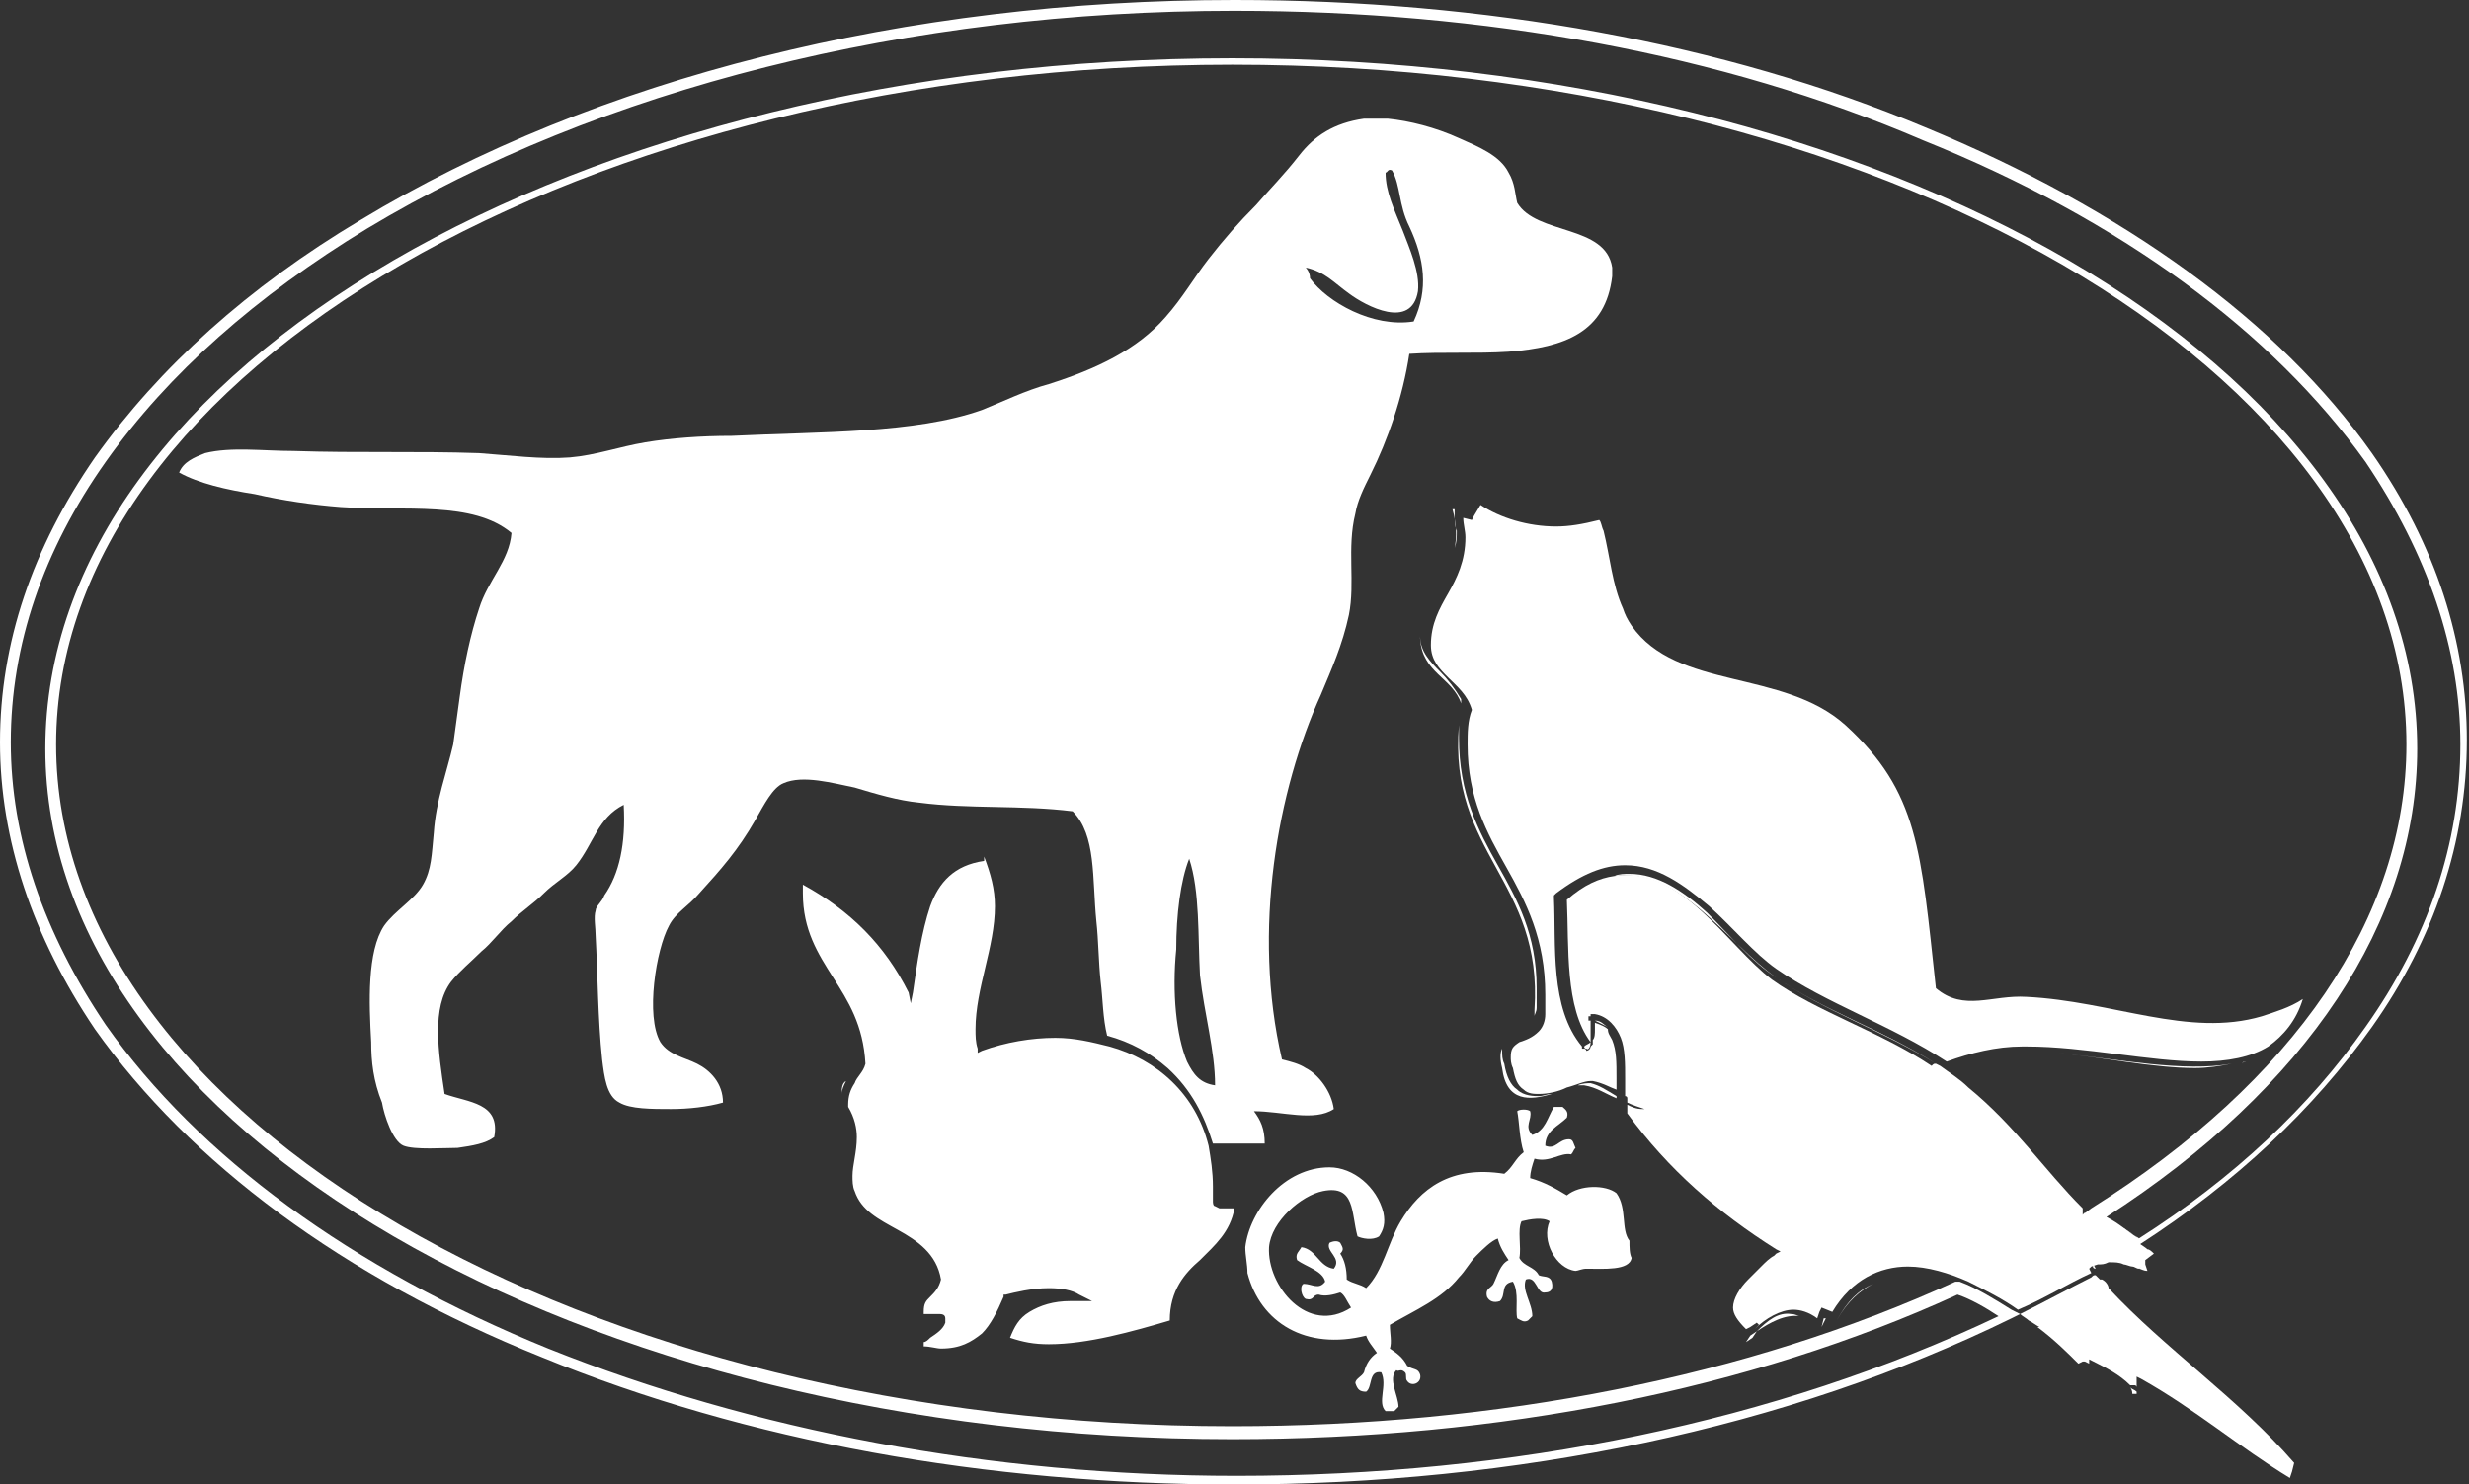
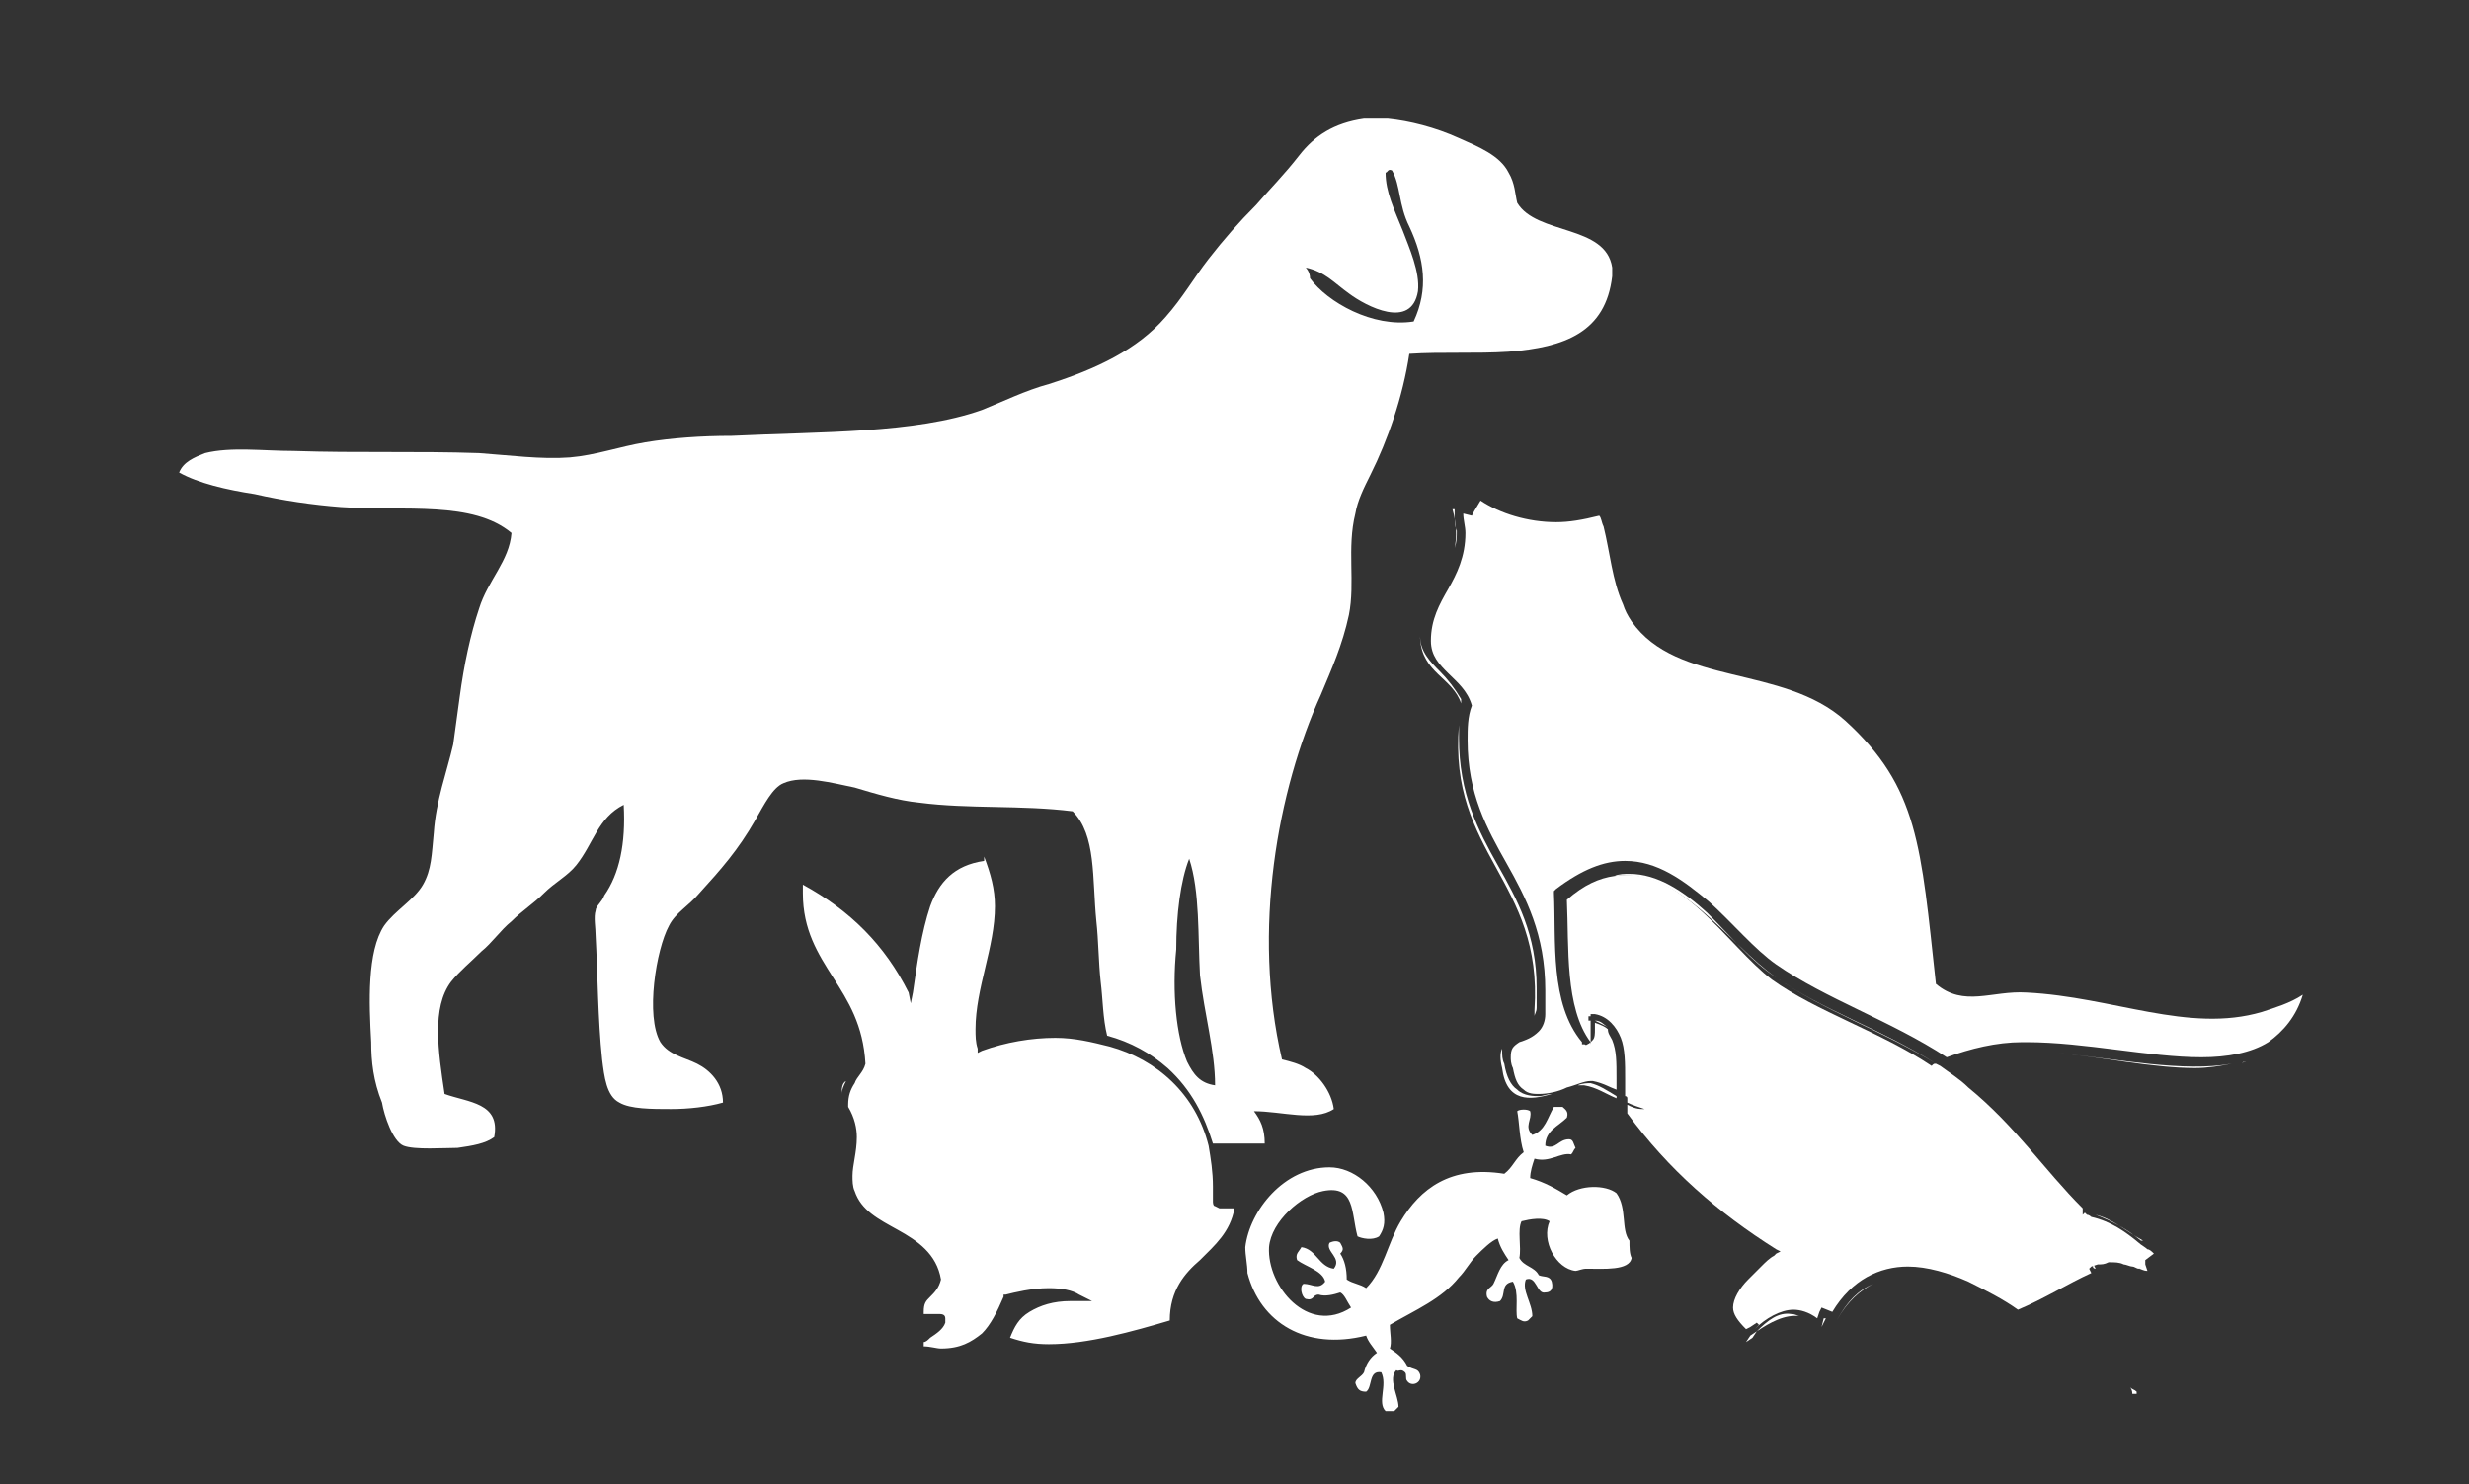
<svg xmlns="http://www.w3.org/2000/svg" xml:space="preserve" id="Layer_1" x="0" y="0" style="enable-background:new 0 0 114.4 68.8" version="1.1" viewBox="0 0 114.4 68.8">
  <rect x="0" y="0" width="114.4" height="68.8" fill="#333333" stroke="none" />
  <style>.st0{fill:none}.st1{fill:#fff}</style>
-   <path d="M98.9 64.3zM98.9 64.2c0-.1-.1-.1-.1-.2l.1.2zM99.1 64.4c0-.1 0-.1 0 0 0-.1 0-.1 0 0 0-.1 0 0 0 0zM99.4 58.5zM97.7 59.5c2.6 3 6 5.2 8.5 8.2v-.1l-.1-.1c-.3-.4-.7-.8-1-1.1-1.9-1.9-4.1-3.6-6-5.5-.5-.4-.9-.9-1.4-1.4zM99.1 64.4z" class="st0" />
  <path d="M97.1 56.3c.8.3 1.5.7 2.1 1.2h.1c-.9-.5-1.4-1-2.2-1.2z" class="st1" />
-   <path d="M57.2 68.8c-11.5 0-22.6-2-32.1-5.9-9.2-3.7-16.3-9-20.7-15.2C1.5 43.4 0 38.9 0 34.4c0-4.6 1.5-9 4.4-13.2 3-4.2 7.1-7.9 12.3-11C27.6 3.6 42 0 57.2 0c11.6 0 22.7 2 32 5.9 9.2 3.8 16.4 9 20.7 15.1 3 4.3 4.4 8.8 4.4 13.3 0 4.7-1.5 9.2-4.4 13.3-2.7 3.8-6.3 7.2-10.8 10.1l-.1.2-.1-.1c-.6-.5-1.2-1-1.9-1.3l-.5-.2.4-.3c9.4-5.9 14.6-13.5 14.6-21.5C111.5 17.2 87.1 3 57.1 3S2.6 17.2 2.6 34.5 27 66.1 57.1 66.1c12.3 0 23.9-2.3 33.5-6.7h.2c.8.3 1.6.8 2.4 1.3l.4.2-.4.2c-10.4 5.1-22.9 7.7-36 7.7zm0-68.3C42.1.5 27.8 4.1 17 10.6c-5.1 3.1-9.2 6.7-12.1 10.8C2 25.5.5 29.9.5 34.4c0 4.4 1.5 8.8 4.4 13.1 4.3 6.1 11.4 11.3 20.5 15 9.5 3.8 20.5 5.9 31.9 5.9 12.8 0 25-2.5 35.3-7.4-.6-.4-1.3-.8-1.9-1-9.6 4.4-21.2 6.7-33.6 6.7-30.3 0-55-14.4-55-32 0-17.7 24.7-32 55-32s54.9 14.4 54.9 32c0 8-5.1 15.7-14.4 21.7.6.3 1 .7 1.5 1 4.4-2.8 7.9-6.1 10.5-9.8 2.9-4.1 4.4-8.5 4.4-13.1 0-4.4-1.5-8.8-4.4-13.1-4.3-6-11.3-11.2-20.5-14.9-9.3-4-20.3-6-31.9-6z" class="st1" />
  <path d="M56.2 53h2.4c0-.7-.2-1.1-.5-1.5 1.3 0 2.8.5 3.7-.1-.1-.8-.7-1.6-1.3-1.9-.3-.2-.7-.3-1.1-.4-1.4-6-.2-12.5 1.8-16.9.5-1.2 1-2.3 1.3-3.7.3-1.5-.1-3.1.3-4.7.1-.6.4-1.2.7-1.8.8-1.6 1.5-3.6 1.8-5.6 1.5-.1 3.1 0 4.6-.1 2.6-.2 4.5-.9 4.8-3.5v-.4c-.3-2-3.5-1.5-4.4-3-.1-.4-.1-.9-.4-1.4-.4-.8-1.4-1.2-2.3-1.6-1.1-.5-2.3-.8-3.3-.9h-1.1c-1.4.2-2.3.8-3 1.7s-1.4 1.6-2 2.3c-.8.8-1.5 1.6-2.2 2.5s-1.2 1.8-2 2.7c-1.3 1.5-3.2 2.4-5.4 3.1-1.1.3-2.1.8-3.1 1.2-3.1 1.1-7.5 1-11.6 1.2-1.4 0-2.8.1-4 .3s-2.3.6-3.5.7c-1.3.1-2.8-.1-4.2-.2-2.9-.1-5.6 0-8.6-.1-1.4 0-2.9-.2-4.1.1-.5.2-1 .4-1.2.9.9.5 2.2.8 3.5 1 1.3.3 2.7.5 4 .6 3 .2 6.1-.3 7.9 1.2-.1 1.3-1.1 2.2-1.5 3.5-.4 1.2-.7 2.6-.9 4.1-.1.7-.2 1.5-.3 2.2-.3 1.3-.8 2.6-.9 4.1-.1 1-.1 1.7-.5 2.4s-1.3 1.2-1.8 1.9c-.8 1.2-.7 3.6-.6 5.4 0 .9.1 1.8.5 2.8.1.6.5 1.8 1 2 .5.2 1.9.1 2.5.1.7-.1 1.3-.2 1.7-.5.3-1.6-1.2-1.6-2.3-2-.3-2-.6-4 .3-5.2.4-.5.9-.9 1.4-1.4.5-.4.9-1 1.4-1.4.5-.5 1-.8 1.5-1.3s1.1-.8 1.5-1.3c.8-1 1-2.2 2.2-2.8.1 1.8-.2 3.2-.9 4.2-.1.3-.4.5-.4.7-.1.3 0 .8 0 1.2.1 1.8.1 3.8.3 5.7.1.8.2 1.7.8 2 .5.3 1.5.3 2.4.3.8 0 1.7-.1 2.4-.3 0-.9-.6-1.5-1.2-1.8-.6-.3-1.3-.4-1.7-1-.7-1.2-.2-4.3.4-5.4.3-.6.9-.9 1.4-1.5 1-1.1 1.8-2 2.6-3.4.4-.7.8-1.5 1.3-1.7.9-.4 2.3 0 3.3.2 1 .3 2 .6 3 .7 2.3.3 4.7.1 7.1.4 1.1 1.1.9 3.1 1.1 5.1.1.9.1 1.9.2 2.8.1.8.1 1.7.3 2.5 1.1.3 2 .8 2.8 1.5 1.1 1 1.7 2.2 2.1 3.5zm4.3-40.6c.9.2 1.3.7 2 1.2.8.6 2.9 1.7 3.2-.1.1-.9-.4-2-.7-2.8-.4-1-.8-1.8-.8-2.7.1 0 .1-.2.3-.1.4.7.3 1.6.8 2.6.7 1.5.9 2.9.2 4.4-1.9.3-4-.9-4.8-2 0-.3-.2-.5-.2-.5zm-6 31.6c0-1.6.2-3.2.6-4.2.5 1.5.4 3.6.5 5.4.2 1.8.7 3.5.7 5.1-.7-.1-1-.5-1.3-1.1-.5-1.2-.7-3.2-.5-5.2zM38.8 51.2z" class="st1" />
  <path d="M39 50.7c0-.2.1-.4.2-.6-.2.1-.2.4-.2.6z" class="st1" />
  <path d="m56.5 56-.2-.1c-.1 0-.1-.2-.1-.2V55c0-.7-.1-1.3-.2-1.9-.6-2.4-2.4-4-4.6-4.6-.8-.2-1.6-.4-2.5-.4-1.1 0-2.3.2-3.4.6l-.2.1v-.2c-.1-.3-.1-.6-.1-.9 0-1.9.9-3.8.9-5.7 0-.8-.2-1.5-.5-2.3v.2c-1.4.2-2.1 1-2.5 2.1-.4 1.2-.6 2.6-.8 4l-.1.5-.1-.5c-1.1-2.2-2.7-3.8-4.9-5v.4c0 1.7.7 2.8 1.4 3.9s1.4 2.2 1.5 4c-.1.4-.4.6-.5.9-.2.3-.3.6-.3 1v.1c.3.5.4 1 .4 1.4 0 .7-.2 1.3-.2 1.8 0 .2 0 .5.1.7.3.9 1.1 1.3 2 1.8s1.8 1.1 2 2.3c-.1.4-.3.6-.5.8s-.3.3-.3.7v.1h.7c.1 0 .3 0 .3.2v.2c-.1.3-.4.5-.7.7-.1.1-.2.2-.3.2v.2c.3 0 .6.1.8.1.9 0 1.4-.3 1.9-.7.4-.4.7-1 1-1.7V60h.1c.4-.1 1.2-.3 2-.3.6 0 1.1.1 1.4.3l.6.3h-1c-.8 0-1.4.2-1.9.5s-.7.7-.9 1.2c.6.2 1.1.3 1.8.3 1.8 0 3.9-.6 5.6-1.1 0-1.4.7-2.2 1.4-2.8.7-.7 1.4-1.3 1.6-2.4h-.7zM74.9 55.3c-.5-.4-1.7-.4-2.3.1-.5-.3-1-.6-1.7-.8 0-.3.1-.6.2-.9.7.2 1.2-.3 1.7-.2.1-.1.1-.2.2-.3-.1-.2-.1-.4-.3-.4-.5 0-.6.5-1.1.3 0-.7.6-.9 1-1.3.1-.3-.1-.4-.2-.5H72c-.3.5-.4 1.1-1 1.3-.4-.4 0-.7-.1-1.1-.1-.1-.5-.1-.6 0 .1.5.1 1.3.3 1.9-.4.3-.5.7-.9 1-2.5-.4-3.9.7-4.8 2.2-.6 1-.8 2.3-1.6 3.1-.3-.2-.6-.2-.9-.4 0-.5-.1-.9-.3-1.2.2-.2.1-.3 0-.5-.1-.1-.3-.1-.5 0-.2.4.6.7.2 1.2-.7-.1-.8-.9-1.5-1-.1.2-.3.3-.2.6.4.3 1.2.5 1.3 1-.3.4-.6.1-1 .1-.2.1-.1.6.1.7.4.1.3-.2.6-.2.3.1.7 0 1-.1.2.1.3.4.5.7-2 1.3-3.9-1-3.8-2.8.1-1.2 1.5-2.4 2.5-2.6 1.5-.3 1.3 1 1.6 2.1.2.1.7.2 1 0 .2-.3.3-.6.2-1.1-.3-1.2-1.4-2.1-2.5-2.1-2.1 0-3.7 2-3.9 3.7 0 .4.1.8.1 1.2.6 2.3 2.7 3.6 5.5 2.9.1.3.3.5.5.8-.3.2-.5.5-.6.9-.1.2-.4.3-.4.5.1.3.2.4.5.4.3-.2.1-1 .7-.9.3.6-.2 1.4.2 1.8h.4l.2-.2c0-.5-.5-1.3-.1-1.7.1.1.2-.1.4.1.1.1 0 .3.1.4.2.3.7.1.6-.3-.1-.3-.3-.2-.6-.4-.2-.4-.5-.6-.8-.8.1-.3 0-.7 0-1.1 1.2-.7 2.4-1.2 3.2-2.2.3-.3.5-.7.8-1s.7-.7 1-.8c.1.4.3.7.5 1-.4.2-.5.7-.7 1.1-.1.2-.4.2-.3.6.1.2.3.3.6.2.3-.3 0-.8.6-.9.3.5.1 1.3.2 1.7.2.1.3.2.5.1l.2-.2c0-.6-.5-1.2-.3-1.7.5-.2.5.7.9.6.2 0 .4-.1.3-.5-.1-.3-.4-.2-.6-.3-.2-.4-.7-.4-.9-.8.1-.5-.1-1.3.1-1.7.4-.1 1-.2 1.3 0-.4.9.3 2.2 1.2 2.3.1 0 .3-.1.5-.1.8 0 2 .1 2.1-.5-.1-.2-.1-.5-.1-.8-.4-.5-.1-1.5-.6-2.2zM71.2 46.5v-.7c0-2.5-.9-4.1-1.8-5.7-.9-1.6-1.8-3.3-1.8-5.9v-.6c-.5 6 3.9 7.2 3.5 13.2v.3c0-.1.1-.2.1-.4v-.2zM70.3 50.5c-.3-.2-.5-.6-.6-1.2-.1-.2-.1-.4-.1-.6v-.1c-.1.2-.1.5 0 .9.2 1.6 1.3 1.5 2.3 1.2-.2 0-.4.1-.6.1-.2 0-.7 0-1-.3zM66.7 31.1c-.4-.4-.9-.9-.9-1.6v.1c.1 1.6 1.5 1.8 1.9 3v-.2c-.3-.5-.6-.9-1-1.3zM95.2 48.8h-.7.7zM67.4 23.8v-.2h-.1c.2.7.2 1.3.1 1.8.1-.3.1-.5.1-.8-.1-.2-.1-.6-.1-.8zM73.7 50.2c-.1 0-.4 0-.6.1h.3c.6.1 1 .4 1.5.6v-.1c-.5-.3-.8-.5-1.2-.6z" class="st1" />
-   <path d="M74.7 48.2c-.1-.2-.2-.3-.2-.5-.1-.1-.3-.2-.6-.3v.3c0 .2 0 .4-.1.5v.2l-.1.1c0 .1-.1.2-.2.2 0 0 0-.1-.1-.1h-.1v-.1c-1.5-1.8-1.2-4.7-1.3-6.9v-.1l.1-.1c1.2-.9 2.2-1.3 3.2-1.3 1.5 0 2.7.9 3.9 1.9 1.1 1 2.1 2.2 3.1 2.9 2.3 1.6 5.3 2.6 7.9 4.3 1.1-.4 2.3-.7 3.5-.7h.2c2.7 0 5.7.7 8.1.7 1.2 0 2.3-.2 3.1-.7.7-.5 1.3-1.2 1.6-2.2-.6.4-1.3.6-1.9.8-3.4 1-6.9-.7-10.9-.9-1.6-.1-2.9.7-4.2-.4-.7-6.4-.8-9.1-4.2-12.2-2.9-2.6-7.8-1.6-9.9-4.6-.2-.3-.3-.5-.4-.8-.5-1.1-.6-2.4-.9-3.6-.1-.2-.1-.4-.2-.5-.8.2-1.4.3-2 .3-1.3 0-2.6-.4-3.5-1l-.3.5-.1.2-.4-.1c0 .3.1.6.1.9 0 1.1-.4 1.9-.8 2.6s-.8 1.4-.8 2.4c0 .7.4 1.1.8 1.5s.9.8 1.1 1.5c-.2.5-.2 1.1-.2 1.6 0 2.5.9 4.1 1.8 5.7s1.8 3.3 1.8 5.9V47c0 .3-.1.6-.3.8-.3.3-.6.4-.9.5-.3.2-.4.3-.4.7 0 .1 0 .3.1.5.1.5.2.8.5 1 .2.2.5.2.7.2.4 0 .9-.1 1.3-.3.4-.1.8-.3 1.1-.3h.1c.5.1.8.3 1.1.4V50c0-.8 0-1.3-.2-1.8zM73.8 48.2zM104.1 49.2c-.1 0-.2 0-.2.1 0-.1.2-.1.2-.1z" class="st1" />
+   <path d="M74.7 48.2c-.1-.2-.2-.3-.2-.5-.1-.1-.3-.2-.6-.3v.3c0 .2 0 .4-.1.5l-.1.1c0 .1-.1.2-.2.2 0 0 0-.1-.1-.1h-.1v-.1c-1.5-1.8-1.2-4.7-1.3-6.9v-.1l.1-.1c1.2-.9 2.2-1.3 3.2-1.3 1.5 0 2.7.9 3.9 1.9 1.1 1 2.1 2.2 3.1 2.9 2.3 1.6 5.3 2.6 7.9 4.3 1.1-.4 2.3-.7 3.5-.7h.2c2.7 0 5.7.7 8.1.7 1.2 0 2.3-.2 3.1-.7.7-.5 1.3-1.2 1.6-2.2-.6.4-1.3.6-1.9.8-3.4 1-6.9-.7-10.9-.9-1.6-.1-2.9.7-4.2-.4-.7-6.4-.8-9.1-4.2-12.2-2.9-2.6-7.8-1.6-9.9-4.6-.2-.3-.3-.5-.4-.8-.5-1.1-.6-2.4-.9-3.6-.1-.2-.1-.4-.2-.5-.8.2-1.4.3-2 .3-1.3 0-2.6-.4-3.5-1l-.3.5-.1.2-.4-.1c0 .3.1.6.1.9 0 1.1-.4 1.9-.8 2.6s-.8 1.4-.8 2.4c0 .7.4 1.1.8 1.5s.9.8 1.1 1.5c-.2.5-.2 1.1-.2 1.6 0 2.5.9 4.1 1.8 5.7s1.8 3.3 1.8 5.9V47c0 .3-.1.6-.3.8-.3.3-.6.4-.9.5-.3.2-.4.3-.4.7 0 .1 0 .3.1.5.1.5.2.8.5 1 .2.2.5.2.7.2.4 0 .9-.1 1.3-.3.4-.1.8-.3 1.1-.3h.1c.5.1.8.3 1.1.4V50c0-.8 0-1.3-.2-1.8zM73.8 48.2zM104.1 49.2c-.1 0-.2 0-.2.1 0-.1.2-.1.2-.1z" class="st1" />
  <path d="M82.3 45.3c-1.1-.7-2.1-1.9-3.2-3-1.1-1-2.3-1.8-3.6-1.8-.2 0-.5 0-.7.1 3.1-.4 5.3 3.2 7.5 4.7 2.1 1.5 4.9 2.4 7.4 4-2.4-1.5-5.3-2.5-7.4-4zM95.4 48.8c2.8.3 5.8.9 8 .5-.5.1-1.1.2-1.7.2-1.9 0-4.3-.5-6.3-.7zM93.4 48.8h.5-.5zM99.1 64.4s0-.1 0 0zM99.1 64.6zM99.4 59v-.2.2zM99.1 58.8c.1 0 .2.1.4.1l-.1-.3c-.1-.1-.2.1-.3.2zM98.8 64.6h.2v-.1c-.1-.1-.2-.1-.3-.2 0 0 .1.1.1.3zM106.3 67.8l-.2.5.2-.5zM96.4 63.5zM97.1 58.8l-.1-.2c-.1.2.1.2.1.2zM97.1 58.8zM84.4 61.5l.2-.4h-.1l-.1.4zM81.4 61.7l-.3.2-.2.3.3-.2.2-.3c.6-.4 1.3-.8 2-.7-.1 0-.2-.1-.4-.1-.6-.1-1.1.3-1.6.8zM86.8 59.5c-.6.3-1.2.8-1.7 1.7.5-.9 1-1.4 1.7-1.7zM73.7 48.3c-.1.1-.2.1-.3.2 0 0 0 .1.1.1.1.1.2-.1.2-.3zM73.9 47.3l.6.3c-.2-.1-.3-.3-.6-.3zM73.8 48.2z" class="st1" />
-   <path d="M97.7 59.7c0-.2 0-.2 0 0 0-.1-.1-.3-.3-.4h-.1l-.2-.2c-.1 0-.1 0-.2.1-1 .5-2.1 1.1-3.3 1.7.1.1.3.2.4.3.2.1.3.2.5.3h-.1c.8.6 1.4 1.2 1.9 1.7l.2-.1h.1l.2.1V63l.2.1c.6.3 1.2.6 1.7 1.1h.2s.1 0 .1.1v-.5l.2.1c2.5 1.4 4.6 3.2 6.9 4.6l.1-.3.1-.4c-2.6-3-6-5.3-8.6-8.1z" class="st1" />
  <path d="m96.9 59-.1-.2.1-.1.3-.1c.2 0 .3 0 .5-.1.3 0 .5 0 .7.1.1 0 .3.1.4.1s.2.1.3.1c.1-.1.2-.1.3-.2v-.2l.4-.3c-.1-.1-.2-.2-.3-.2-.1-.1-.3-.2-.4-.3-.6-.5-1.3-1-2.2-1.2 0 0-.1-.1-.2-.1l-.1-.1-.1.1V56c-1.8-1.8-3.1-3.8-5.3-5.6-.4-.4-.9-.7-1.3-1l-.2-.1c-.1 0-.1 0-.2.1-2.4-1.6-5.3-2.5-7.4-4-2.1-1.6-4.2-5.3-7.3-4.8-.7.1-1.4.4-2.2 1.1.1 2.2-.1 5 1.1 6.6v-1h-.1v-.2h.1V47h.2c.6.1 1 .6 1.2 1.1s.2 1.2.2 1.9v.8s.1 0 .1.1v.2c.2.1.5.2.8.3h-.1c-.3 0-.5-.1-.7-.2v.4c1.9 2.6 4.2 4.6 6.9 6.3l.2.1-.2.1-.1.1c-.2.1-.4.3-.6.5l-.6.6c-.4.4-.7.9-.7 1.3 0 .3.2.6.6 1l.2-.1.3-.2.1.1-.2.2c.5-.5 1.2-.9 1.8-.9.3 0 .7.1 1.1.4l.1-.3.1-.2.5.2c.9-1.5 2.2-2.1 3.5-2.1.9 0 1.9.3 2.8.7.8.4 1.6.8 2.3 1.3 1.2-.5 2.3-1.2 3.4-1.7z" class="st1" />
</svg>